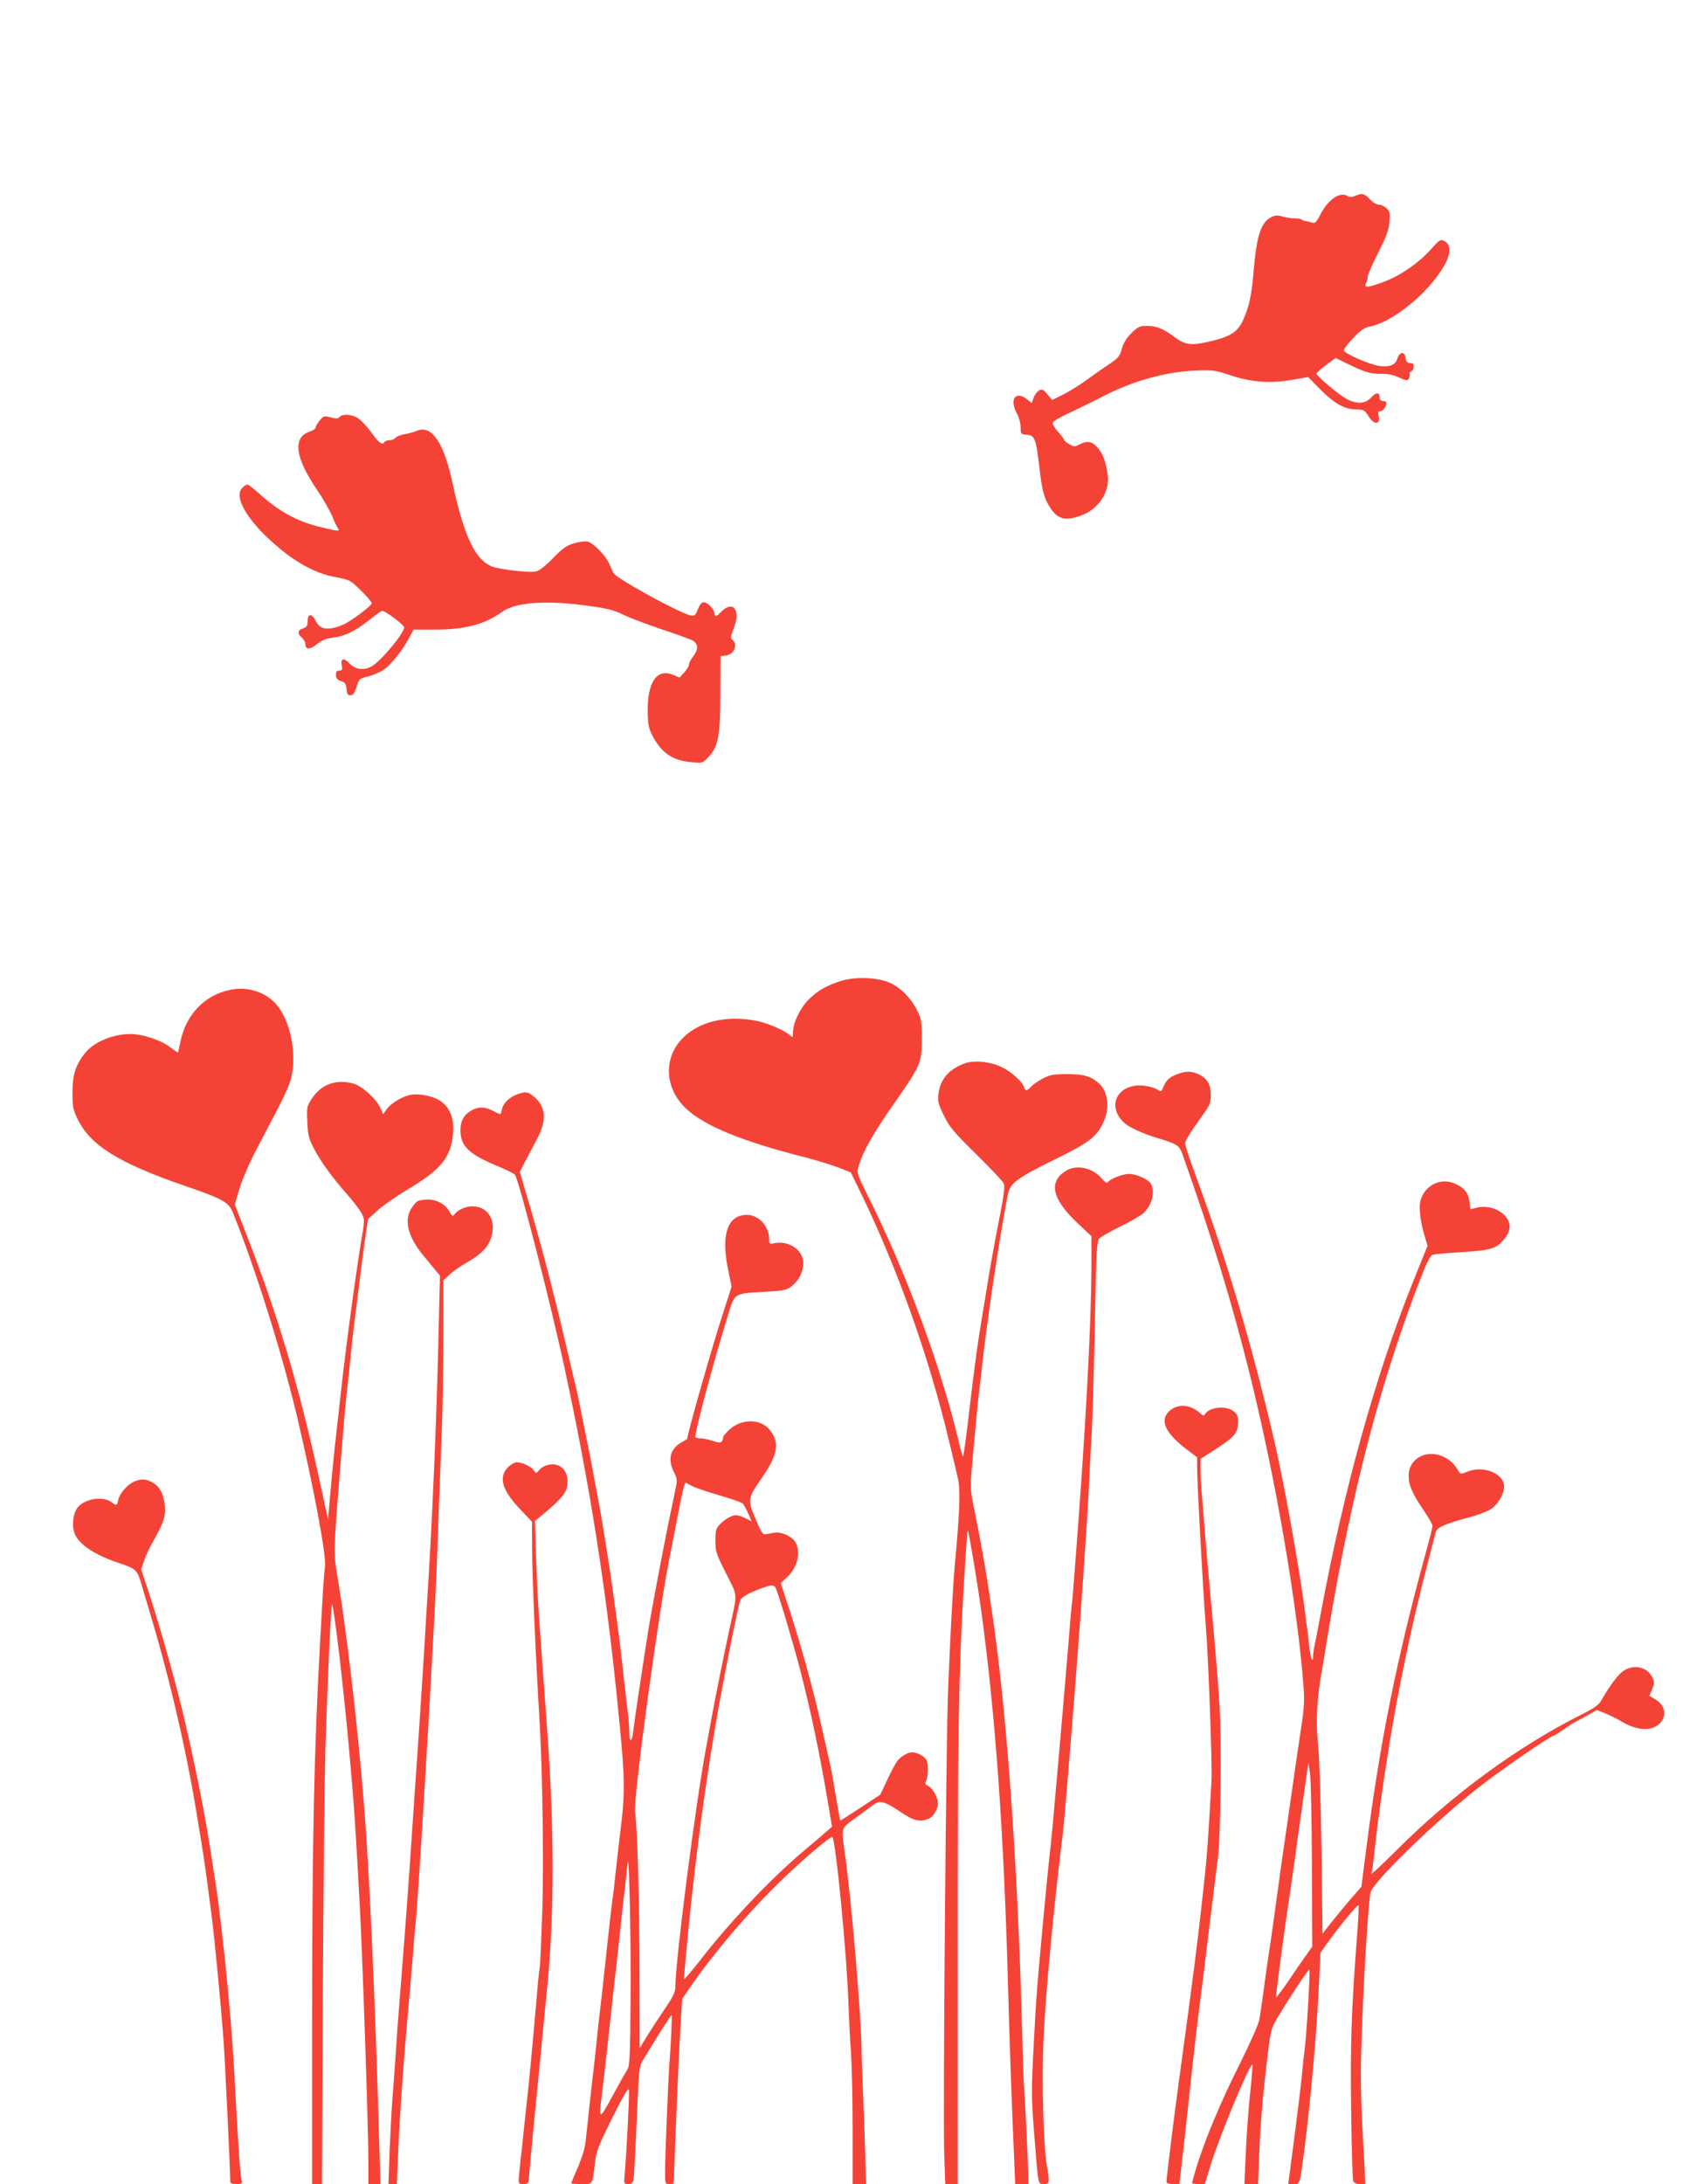
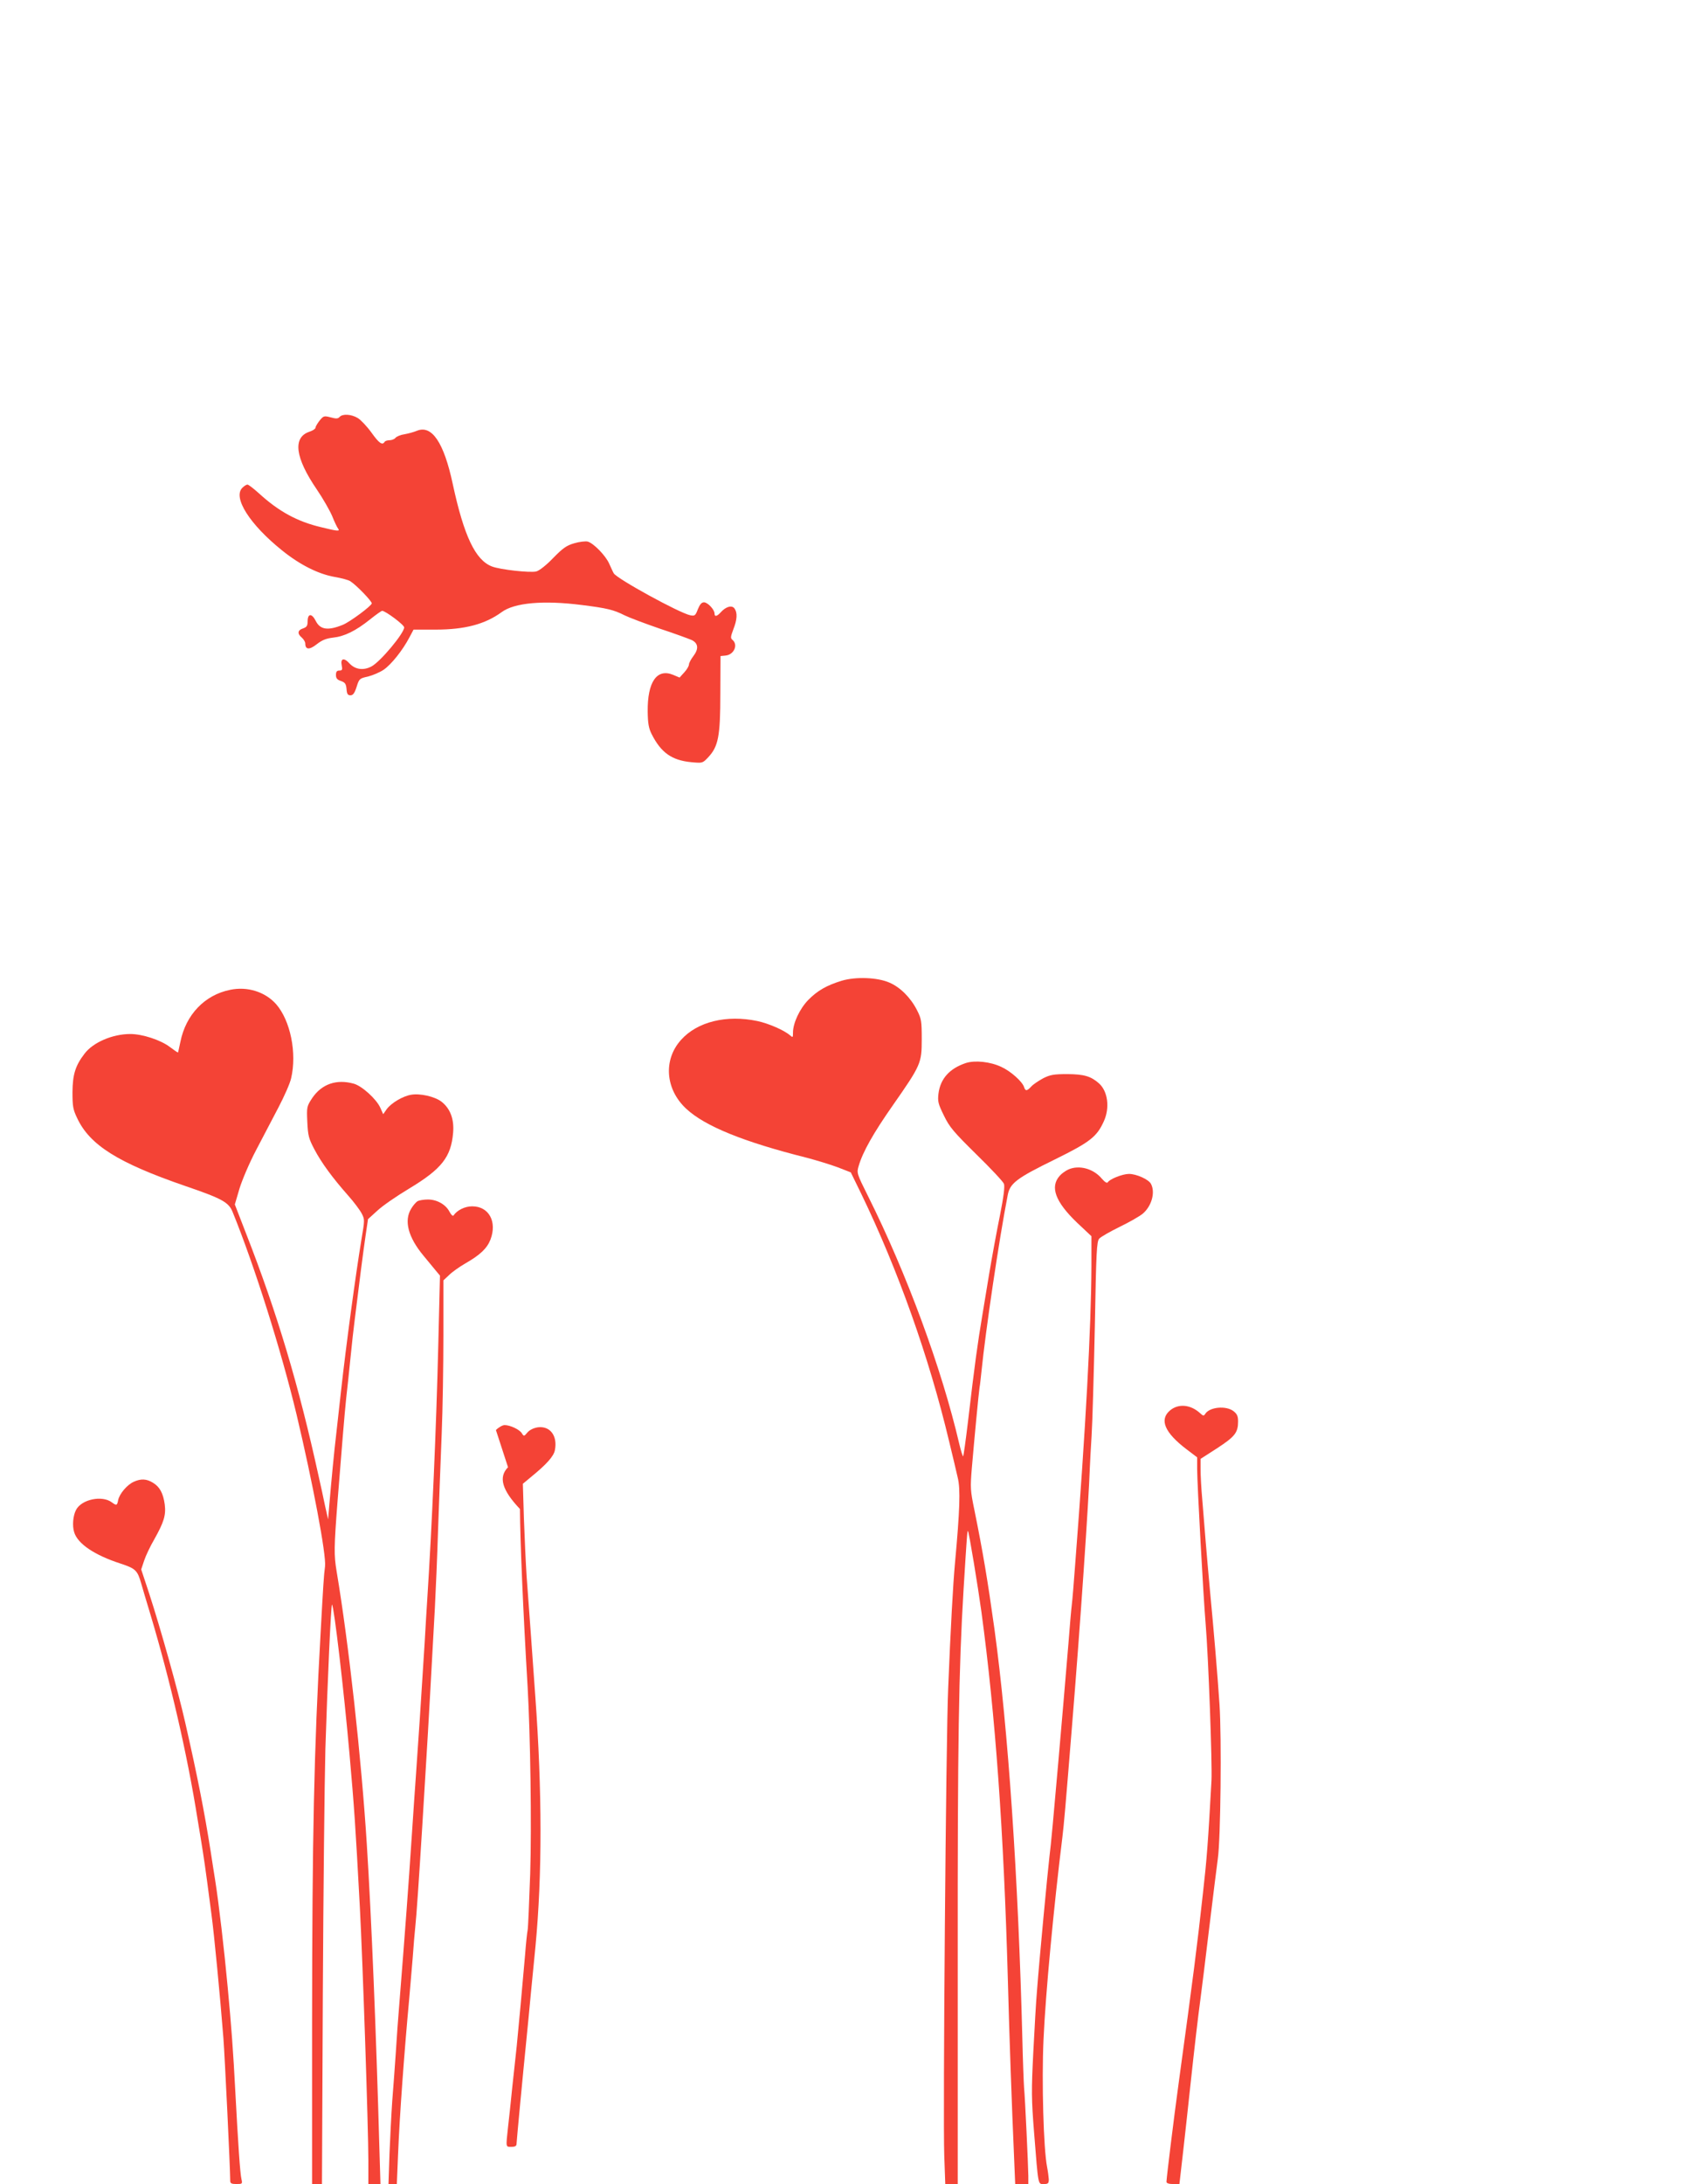
<svg xmlns="http://www.w3.org/2000/svg" version="1.0" width="991pt" height="1280pt" viewBox="0 0 991 1280" preserveAspectRatio="xMidYMid meet">
  <g transform="translate(0,1280) scale(0.1,-0.1)" fill="#f44336" stroke="none">
-     <path d="M7952 11654 c-25 -10 -37 -11 -51 -2 -43 26 -113 -21 -157 -107 -24 -46 -32 -55 -49 -50 -11 4 -28 8 -37 9 -10 1 -21 5 -24 9 -4 4 -23 7 -42 7 -19 0 -51 5 -72 11 -30 9 -43 8 -68 -5 -59 -31 -84 -109 -102 -326 -11 -131 -25 -196 -58 -270 -34 -78 -76 -104 -215 -135 -95 -21 -132 -15 -193 32 -62 47 -103 63 -160 63 -42 0 -51 -5 -90 -43 -30 -30 -47 -59 -56 -92 -11 -41 -20 -53 -69 -86 -31 -20 -91 -63 -135 -94 -43 -32 -107 -71 -141 -88 l-63 -31 -28 33 c-24 29 -31 32 -49 23 -11 -7 -26 -26 -32 -43 l-11 -31 -26 21 c-67 53 -106 4 -63 -78 14 -26 24 -62 24 -86 0 -39 1 -40 37 -43 46 -4 53 -22 73 -192 16 -137 26 -176 61 -232 45 -72 91 -84 187 -48 99 37 165 138 153 234 -11 78 -26 122 -58 160 -33 40 -61 45 -109 21 -27 -14 -32 -14 -59 2 -17 9 -30 21 -30 25 0 4 -16 26 -36 48 -20 22 -34 46 -31 53 3 8 43 32 89 53 45 21 144 69 218 107 172 87 354 137 527 145 106 4 117 3 210 -28 125 -41 233 -48 361 -26 l93 16 72 -73 c81 -82 144 -117 212 -117 41 0 47 -3 70 -40 35 -55 73 -49 58 9 -4 15 -1 21 10 21 16 0 37 28 37 49 0 6 -9 11 -20 11 -13 0 -20 7 -20 19 0 33 -19 34 -49 2 -35 -38 -82 -41 -141 -11 -45 23 -180 136 -180 150 0 5 25 28 56 51 l56 41 82 -40 c91 -45 129 -55 195 -53 29 1 64 -7 94 -21 41 -19 50 -20 58 -8 5 8 7 20 5 27 -3 6 2 14 10 17 16 6 19 45 4 47 -5 1 -16 2 -22 3 -7 0 -14 13 -16 29 -5 39 -36 36 -48 -5 -11 -37 -47 -52 -109 -42 -59 9 -205 74 -205 91 0 8 25 41 56 73 41 43 65 60 92 65 137 25 349 197 441 359 40 69 40 123 1 143 -24 12 -28 9 -79 -48 -71 -79 -174 -151 -272 -189 -94 -36 -125 -39 -109 -11 5 11 10 29 10 40 0 10 27 73 61 139 48 94 62 131 66 179 5 53 3 63 -16 82 -11 11 -31 21 -44 21 -13 0 -34 12 -48 26 -36 39 -51 44 -87 28z" />
    <path d="M1991 10356 c-9 -10 -20 -11 -52 -2 -39 10 -42 9 -65 -19 -13 -17 -24 -35 -24 -42 0 -6 -16 -17 -35 -23 -100 -33 -85 -152 43 -339 36 -53 76 -123 90 -156 13 -33 29 -66 34 -72 14 -18 -1 -17 -98 7 -141 33 -250 93 -366 199 -31 28 -61 51 -67 51 -6 0 -19 -8 -30 -19 -57 -57 44 -215 232 -366 105 -85 213 -139 308 -156 41 -7 83 -18 94 -26 37 -24 125 -116 125 -129 0 -14 -128 -109 -170 -126 -86 -35 -132 -29 -158 22 -23 46 -47 46 -48 1 0 -29 -5 -36 -27 -44 -32 -10 -35 -31 -7 -54 11 -10 20 -25 20 -34 0 -37 24 -39 67 -5 32 25 55 34 96 39 66 7 132 39 216 106 35 28 67 51 72 51 19 0 129 -82 129 -97 0 -34 -140 -202 -192 -229 -47 -25 -95 -18 -128 17 -33 37 -55 31 -46 -12 5 -24 2 -29 -14 -29 -15 0 -20 -7 -20 -26 0 -19 7 -28 29 -35 25 -9 30 -17 33 -47 2 -29 7 -37 23 -37 15 0 24 12 36 49 15 48 17 50 67 61 28 7 70 25 92 40 45 31 111 114 150 188 l25 47 130 0 c171 0 290 32 386 102 75 56 247 71 472 42 145 -18 186 -28 249 -60 26 -13 119 -48 206 -78 88 -29 172 -60 188 -67 39 -19 42 -52 10 -94 -14 -18 -26 -41 -26 -49 0 -9 -12 -30 -27 -46 l-28 -31 -38 16 c-95 39 -151 -41 -149 -216 1 -69 6 -97 23 -131 55 -109 118 -154 233 -165 66 -6 66 -6 99 29 59 63 71 122 71 373 l1 220 30 3 c49 5 75 63 40 92 -12 10 -11 18 5 61 23 58 25 98 7 123 -15 21 -51 11 -81 -23 -22 -24 -36 -27 -36 -7 0 23 -40 66 -62 66 -14 0 -24 -12 -36 -41 -14 -37 -18 -40 -44 -35 -64 13 -432 215 -449 246 -5 8 -16 33 -26 55 -21 49 -93 122 -127 131 -13 3 -49 -1 -79 -10 -45 -13 -66 -28 -123 -86 -40 -42 -81 -74 -99 -79 -35 -9 -210 10 -260 29 -97 37 -164 177 -230 483 -52 244 -123 349 -211 312 -17 -7 -49 -16 -72 -20 -22 -3 -46 -13 -53 -21 -6 -8 -22 -14 -35 -14 -12 0 -26 -4 -29 -10 -13 -21 -32 -8 -77 55 -26 36 -62 74 -80 85 -38 23 -90 26 -107 6z" />
    <path d="M4935 7052 c-88 -27 -142 -58 -196 -113 -50 -52 -89 -135 -89 -191 0 -29 -1 -30 -17 -16 -34 30 -126 70 -192 84 -181 38 -352 -4 -447 -110 -106 -117 -93 -291 31 -405 110 -102 338 -194 705 -286 57 -15 139 -40 182 -56 l77 -30 62 -127 c215 -445 397 -956 514 -1447 20 -82 43 -179 51 -215 17 -66 12 -195 -16 -500 -11 -117 -26 -386 -40 -735 -13 -290 -31 -2513 -23 -2737 l6 -168 37 0 36 0 0 1313 c-1 1268 6 1705 34 2167 20 325 22 351 26 347 6 -5 59 -328 79 -474 82 -606 131 -1289 155 -2158 9 -340 23 -733 37 -1052 l6 -143 39 0 38 0 0 48 c-1 66 -19 457 -25 517 -2 28 -7 156 -10 285 -24 947 -83 1815 -164 2405 -40 287 -67 447 -117 694 -24 116 -25 130 -15 250 14 164 40 438 45 470 3 14 7 55 11 91 24 239 103 774 154 1035 13 70 50 99 277 210 207 102 246 133 287 224 36 79 23 176 -29 222 -48 42 -87 53 -184 54 -81 0 -102 -4 -142 -24 -26 -14 -58 -35 -70 -48 -26 -28 -35 -29 -43 -4 -10 32 -78 93 -133 118 -65 31 -155 40 -208 23 -96 -32 -150 -92 -161 -180 -5 -45 -2 -59 32 -128 33 -68 56 -95 191 -228 84 -82 157 -160 161 -172 6 -15 -2 -77 -23 -183 -18 -88 -47 -245 -64 -347 -17 -103 -35 -212 -40 -242 -27 -161 -44 -281 -84 -623 -13 -109 -26 -200 -28 -202 -2 -3 -13 30 -23 73 -103 442 -308 998 -535 1452 -66 132 -67 136 -55 176 24 83 87 194 199 354 167 239 171 249 171 390 0 106 -2 119 -28 170 -37 73 -98 134 -161 161 -70 31 -198 36 -281 11z" />
    <path d="M1350 6999 c-150 -30 -260 -146 -292 -304 -7 -33 -13 -61 -14 -63 -1 -2 -23 13 -48 32 -54 41 -161 76 -232 76 -104 0 -218 -49 -268 -115 -54 -70 -70 -122 -71 -225 0 -83 3 -102 27 -152 74 -159 240 -263 635 -399 216 -74 254 -95 277 -152 128 -314 286 -815 375 -1187 95 -400 175 -823 167 -890 -7 -50 -11 -118 -26 -390 -39 -691 -49 -1185 -50 -2282 l0 -948 29 0 29 0 5 1103 c3 606 10 1257 15 1447 12 384 33 852 39 846 12 -12 70 -508 102 -871 29 -328 35 -418 61 -900 17 -318 50 -1303 50 -1487 l0 -138 35 0 36 0 -6 198 c-19 689 -47 1367 -74 1792 -32 507 -106 1178 -177 1600 -16 97 -16 136 6 420 23 291 41 511 50 595 6 50 17 155 25 235 8 80 19 181 25 225 25 205 51 408 64 495 l14 95 55 50 c30 28 114 86 186 129 191 115 246 185 258 327 7 80 -17 143 -69 183 -40 30 -125 49 -177 40 -49 -8 -116 -48 -143 -84 l-21 -30 -17 38 c-23 51 -108 128 -156 141 -101 28 -187 -2 -243 -84 -32 -49 -33 -52 -29 -140 4 -81 8 -97 41 -160 42 -80 107 -168 197 -270 34 -38 70 -86 81 -107 18 -35 18 -38 -2 -155 -33 -200 -89 -612 -119 -883 -11 -96 -24 -213 -29 -260 -11 -90 -28 -269 -40 -410 l-7 -85 -18 80 c-9 44 -26 123 -38 175 -116 530 -242 953 -426 1423 l-65 168 27 92 c16 52 58 151 98 227 39 74 98 187 131 250 33 63 67 139 74 170 35 148 -4 339 -88 435 -64 72 -168 105 -269 84z" />
-     <path d="M6907 6506 c-49 -18 -67 -34 -84 -74 -13 -31 -14 -32 -37 -17 -13 9 -47 18 -75 22 -156 18 -229 -119 -116 -220 28 -25 110 -62 196 -88 109 -32 125 -43 142 -91 176 -497 288 -862 392 -1278 155 -620 286 -1386 320 -1860 4 -56 1 -121 -10 -190 -27 -181 -56 -381 -70 -480 -7 -52 -22 -158 -34 -235 -11 -77 -32 -225 -46 -330 -14 -104 -30 -217 -35 -250 -5 -33 -15 -96 -21 -140 -21 -156 -37 -271 -45 -314 -4 -24 -55 -138 -113 -255 -108 -213 -207 -449 -255 -607 -14 -48 -26 -90 -26 -93 0 -3 17 -6 38 -6 l37 0 33 108 c57 182 233 605 246 591 2 -2 -4 -80 -14 -174 -10 -93 -21 -250 -25 -347 l-8 -178 40 0 40 0 7 177 c7 185 25 387 53 606 15 118 19 134 56 195 73 122 180 283 185 278 6 -7 -16 -379 -28 -471 -5 -38 -12 -101 -15 -140 -6 -64 -36 -308 -68 -547 l-13 -98 32 0 c38 0 35 -10 64 210 38 300 75 722 86 1000 l7 145 35 50 c70 99 186 239 189 229 2 -6 -3 -103 -12 -215 -31 -413 -37 -597 -32 -989 3 -217 8 -403 12 -412 5 -12 18 -18 39 -18 l32 0 -3 73 c-2 39 -8 147 -13 239 -6 91 -10 240 -10 330 0 254 35 927 56 1065 8 56 372 411 629 613 130 103 431 310 451 310 2 0 27 16 55 35 27 20 60 40 72 46 12 6 44 23 71 39 l50 28 46 -18 c25 -10 70 -32 98 -49 96 -57 184 -59 230 -6 37 44 24 103 -32 136 l-34 20 16 40 c15 38 14 43 -2 74 -31 57 -108 72 -167 32 -31 -20 -85 -94 -131 -176 -12 -22 -43 -44 -117 -81 -371 -186 -759 -470 -1082 -794 -119 -118 -164 -158 -145 -128 2 4 9 55 15 112 19 179 43 354 86 625 54 336 140 745 226 1070 23 88 44 171 47 183 6 29 52 50 188 87 55 14 116 37 136 50 42 28 78 89 78 133 0 77 -123 126 -218 86 -34 -14 -38 -14 -47 1 -25 43 -50 67 -86 85 -99 51 -209 -6 -209 -109 0 -56 24 -109 90 -205 27 -40 50 -80 50 -89 0 -9 -18 -81 -40 -160 -168 -611 -271 -1120 -349 -1738 l-28 -217 -64 -73 c-35 -41 -86 -103 -114 -138 l-50 -64 -6 489 c-4 279 -12 540 -19 608 -14 132 -9 263 14 401 9 50 29 171 45 270 138 828 309 1480 551 2098 24 62 48 108 58 112 9 4 82 11 162 16 180 11 208 19 254 69 49 54 51 108 5 151 -40 38 -101 54 -155 42 l-42 -10 -5 44 c-6 54 -34 86 -93 109 -80 31 -166 -13 -193 -97 -13 -40 -4 -123 24 -217 l16 -53 -87 -216 c-219 -546 -404 -1212 -539 -1938 -14 -77 -30 -159 -35 -182 -6 -23 -10 -54 -10 -70 -1 -49 -17 -4 -24 67 -3 36 -8 76 -10 90 -3 14 -9 66 -15 115 -29 229 -121 743 -176 980 -137 587 -284 1081 -471 1586 -30 81 -54 155 -54 166 0 19 21 54 105 171 40 56 45 69 45 116 0 62 -24 100 -76 122 -41 17 -68 17 -117 0z m786 -4643 l2 -471 -38 -54 c-21 -29 -68 -97 -104 -151 -37 -53 -68 -95 -70 -93 -4 3 54 437 77 581 5 33 19 130 31 215 11 85 34 247 50 360 16 112 30 209 30 215 1 5 6 -21 11 -60 5 -38 10 -282 11 -542z" />
-     <path d="M3032 6386 c-45 -16 -82 -53 -89 -88 -3 -15 -7 -28 -10 -28 -2 0 -21 9 -43 20 -47 24 -81 25 -120 5 -48 -25 -70 -62 -70 -119 0 -94 50 -141 222 -212 48 -20 92 -42 97 -48 23 -28 211 -759 291 -1131 146 -675 241 -1273 309 -1945 48 -472 49 -536 16 -795 -8 -66 -19 -165 -25 -220 -6 -55 -12 -114 -15 -131 -7 -47 -23 -187 -45 -394 -11 -102 -24 -223 -30 -270 -6 -47 -15 -128 -20 -180 -5 -52 -14 -135 -20 -185 -6 -49 -17 -148 -25 -220 -7 -72 -17 -159 -21 -195 -4 -39 -22 -98 -46 -153 -21 -48 -38 -90 -38 -93 0 -2 27 -4 60 -4 68 0 63 -9 79 124 8 70 20 99 102 265 67 133 94 179 97 163 4 -24 -15 -393 -25 -494 -5 -57 -5 -58 21 -58 19 0 27 6 30 22 5 24 11 140 25 470 8 179 11 200 32 235 79 132 162 263 167 263 4 0 -2 -150 -14 -305 -6 -91 -24 -529 -24 -607 0 -77 0 -78 25 -78 14 0 25 1 25 3 1 1 7 169 15 372 8 204 19 447 25 540 l10 170 52 75 c136 197 327 422 518 608 127 125 302 274 311 265 20 -20 85 -689 94 -971 3 -83 9 -214 15 -290 5 -75 10 -280 10 -454 l0 -318 39 0 39 0 -4 158 c-2 86 -8 251 -13 367 -5 116 -9 237 -9 270 -4 219 -59 864 -97 1138 -23 162 -27 149 68 217 45 33 91 67 102 75 33 25 64 17 149 -40 84 -57 117 -65 170 -45 27 10 56 56 56 90 0 35 -31 91 -56 102 -18 9 -21 15 -14 29 12 22 15 87 6 117 -8 25 -53 52 -88 52 -24 0 -63 -22 -86 -50 -7 -8 -33 -56 -57 -106 l-43 -92 -117 -77 c-64 -42 -117 -76 -118 -74 -2 2 -13 67 -26 144 -13 77 -27 158 -32 180 -5 22 -28 121 -50 220 -48 216 -119 472 -189 689 l-52 158 36 33 c61 56 83 143 52 204 -19 36 -85 66 -128 58 -18 -4 -41 -8 -51 -9 -14 -2 -27 18 -57 92 -48 114 -48 114 45 250 89 130 98 202 34 275 -54 61 -161 60 -230 -2 -21 -19 -39 -40 -39 -47 -1 -31 -16 -37 -59 -21 -24 8 -56 15 -71 15 -14 0 -29 3 -32 6 -10 10 102 429 194 727 37 118 32 116 209 126 116 6 130 9 161 33 43 33 68 83 68 137 0 74 -84 132 -168 115 -31 -6 -32 -5 -32 25 0 74 -61 141 -130 141 -113 0 -153 -114 -111 -318 l21 -103 -49 -152 c-59 -177 -211 -712 -211 -739 0 -2 -15 -11 -33 -21 -66 -36 -83 -98 -46 -173 20 -38 21 -49 11 -96 -6 -29 -24 -118 -41 -198 -33 -163 -83 -424 -112 -590 -22 -131 -86 -555 -96 -637 -7 -66 -23 -69 -23 -5 0 26 -4 83 -10 127 -5 44 -17 143 -25 220 -8 77 -20 174 -25 215 -20 153 -50 367 -60 430 -6 36 -17 106 -25 155 -14 91 -21 132 -50 285 -9 47 -20 108 -25 135 -5 28 -21 109 -36 180 -14 72 -30 150 -35 175 -5 25 -13 63 -18 85 -6 22 -29 121 -52 220 -23 99 -61 257 -85 350 -39 155 -53 208 -112 420 -11 39 -34 119 -52 178 l-32 109 29 56 c16 31 48 92 71 135 60 112 55 189 -17 250 -36 30 -49 31 -99 13z m1188 -2350 c69 -20 130 -42 136 -48 6 -7 21 -34 32 -59 l19 -45 -35 18 c-20 10 -45 18 -55 18 -26 0 -68 -24 -97 -55 -22 -23 -25 -36 -25 -95 0 -63 4 -76 63 -192 70 -141 68 -102 18 -333 -31 -143 -78 -376 -101 -500 -9 -49 -25 -135 -35 -190 -63 -338 -180 -1252 -180 -1403 0 -25 -14 -55 -52 -111 -29 -42 -76 -114 -105 -160 l-52 -84 -1 434 c0 415 -12 853 -26 949 -11 81 140 1190 206 1510 5 25 23 119 41 210 17 91 35 175 40 188 l9 23 38 -20 c21 -11 94 -36 162 -55z m329 -544 c14 -27 105 -330 145 -486 59 -229 110 -470 156 -741 l29 -170 -28 -25 c-15 -14 -79 -68 -142 -121 -194 -164 -432 -416 -607 -642 -51 -65 -92 -113 -92 -105 1 7 5 58 10 113 50 553 119 1070 206 1545 50 269 107 545 115 562 11 20 52 43 123 69 65 23 73 23 85 1z m-851 -2377 c-3 -374 -5 -423 -20 -445 -9 -14 -48 -83 -87 -155 -77 -142 -81 -142 -62 7 11 85 25 206 46 403 8 77 20 181 25 230 6 50 20 173 31 275 10 102 22 203 24 225 3 22 10 81 15 130 5 50 11 95 11 100 8 51 19 -436 17 -770z" />
    <path d="M6265 5946 c-16 -7 -40 -24 -51 -37 -58 -65 -26 -152 101 -274 l85 -80 0 -175 c-1 -350 -34 -958 -95 -1745 -8 -110 -17 -218 -20 -240 -3 -22 -12 -125 -20 -230 -9 -104 -22 -264 -30 -355 -8 -91 -21 -241 -29 -335 -24 -277 -45 -507 -52 -555 -10 -83 -60 -611 -73 -785 -6 -66 -15 -231 -22 -366 -11 -219 -11 -271 5 -470 25 -314 22 -299 57 -299 25 0 29 4 29 28 -1 15 -5 47 -10 72 -21 106 -32 502 -21 745 12 272 60 778 111 1190 9 75 17 164 55 635 50 609 99 1330 106 1535 1 22 5 103 10 180 5 77 13 364 19 639 8 446 11 500 26 517 9 10 63 41 120 69 56 27 117 62 135 77 52 44 75 125 48 175 -14 26 -85 58 -129 58 -37 0 -113 -30 -124 -49 -5 -7 -17 1 -34 20 -49 60 -134 83 -197 55z" />
    <path d="M2448 5760 c-9 -6 -26 -25 -37 -44 -43 -70 -18 -167 73 -276 25 -30 57 -69 71 -86 l25 -30 -10 -410 c-12 -488 -37 -1059 -65 -1494 -3 -47 -10 -159 -15 -250 -19 -308 -40 -624 -50 -760 -5 -74 -17 -238 -25 -365 -21 -316 -37 -531 -75 -1010 -5 -60 -14 -180 -19 -265 -6 -85 -15 -213 -21 -285 -5 -72 -12 -210 -16 -307 l-6 -178 24 0 25 0 7 168 c9 230 36 599 66 922 5 58 14 164 20 235 5 72 12 153 15 180 7 63 21 269 41 590 8 138 19 315 24 395 9 140 31 536 50 885 5 94 14 303 19 465 6 162 15 412 21 555 6 143 10 404 10 581 l0 320 33 31 c17 17 60 48 95 68 89 51 128 89 148 140 40 105 -9 195 -107 195 -43 0 -88 -22 -110 -54 -4 -5 -14 5 -23 22 -22 43 -74 72 -127 72 -24 0 -52 -5 -61 -10z" />
    <path d="M6861 4534 c-64 -54 -32 -130 97 -228 l62 -47 0 -68 c0 -85 36 -746 50 -911 16 -189 39 -824 34 -915 -20 -366 -28 -467 -50 -660 -34 -309 -57 -490 -140 -1095 -33 -240 -73 -570 -74 -597 0 -8 14 -13 38 -13 l38 0 22 192 c12 106 31 279 42 383 23 215 45 404 60 515 6 41 28 224 50 405 22 182 45 366 51 410 17 117 23 711 10 906 -12 179 -33 427 -56 669 -8 85 -19 214 -25 285 -6 72 -15 182 -20 247 -6 64 -10 144 -10 177 l0 61 98 63 c104 68 122 91 122 157 0 30 -6 43 -26 59 -44 35 -143 25 -167 -16 -8 -12 -12 -12 -30 5 -56 51 -127 57 -176 16z" />
-     <path d="M2979 4201 c-57 -58 -36 -133 70 -245 l71 -75 0 -143 c1 -182 18 -592 45 -1043 16 -279 24 -816 15 -1095 -6 -168 -12 -316 -15 -330 -3 -14 -10 -79 -15 -145 -15 -174 -38 -426 -49 -535 -6 -52 -17 -160 -26 -240 -8 -80 -19 -185 -25 -235 -13 -121 -14 -115 20 -115 22 0 30 5 30 18 1 23 36 395 60 632 6 58 17 175 25 260 8 85 20 205 26 265 40 421 39 913 -1 1465 -5 74 -17 232 -25 350 -9 118 -20 278 -26 355 -5 77 -12 230 -16 341 l-6 200 48 40 c91 74 134 122 140 158 16 83 -28 142 -100 133 -25 -4 -48 -15 -61 -30 -20 -24 -21 -24 -33 -5 -13 22 -69 48 -101 48 -12 0 -35 -13 -51 -29z" />
+     <path d="M2979 4201 c-57 -58 -36 -133 70 -245 c1 -182 18 -592 45 -1043 16 -279 24 -816 15 -1095 -6 -168 -12 -316 -15 -330 -3 -14 -10 -79 -15 -145 -15 -174 -38 -426 -49 -535 -6 -52 -17 -160 -26 -240 -8 -80 -19 -185 -25 -235 -13 -121 -14 -115 20 -115 22 0 30 5 30 18 1 23 36 395 60 632 6 58 17 175 25 260 8 85 20 205 26 265 40 421 39 913 -1 1465 -5 74 -17 232 -25 350 -9 118 -20 278 -26 355 -5 77 -12 230 -16 341 l-6 200 48 40 c91 74 134 122 140 158 16 83 -28 142 -100 133 -25 -4 -48 -15 -61 -30 -20 -24 -21 -24 -33 -5 -13 22 -69 48 -101 48 -12 0 -35 -13 -51 -29z" />
    <path d="M785 4116 c-39 -17 -84 -70 -92 -107 -6 -33 -10 -34 -37 -14 -57 43 -178 18 -210 -44 -18 -34 -23 -93 -11 -131 20 -67 118 -134 273 -184 87 -29 98 -39 120 -116 5 -19 30 -102 55 -185 116 -388 215 -815 276 -1200 12 -71 26 -157 31 -190 5 -33 17 -112 25 -175 8 -63 20 -149 25 -190 16 -118 51 -483 70 -725 8 -104 40 -765 40 -837 0 -14 8 -18 36 -18 35 0 36 1 30 28 -8 31 -20 211 -36 512 -12 231 -23 382 -45 615 -20 217 -52 492 -74 630 -5 33 -17 105 -25 160 -37 236 -79 449 -150 760 -41 182 -144 550 -212 758 l-46 139 17 51 c9 28 36 85 60 126 56 100 69 141 61 204 -9 65 -29 103 -69 127 -37 23 -70 25 -112 6z" />
  </g>
</svg>